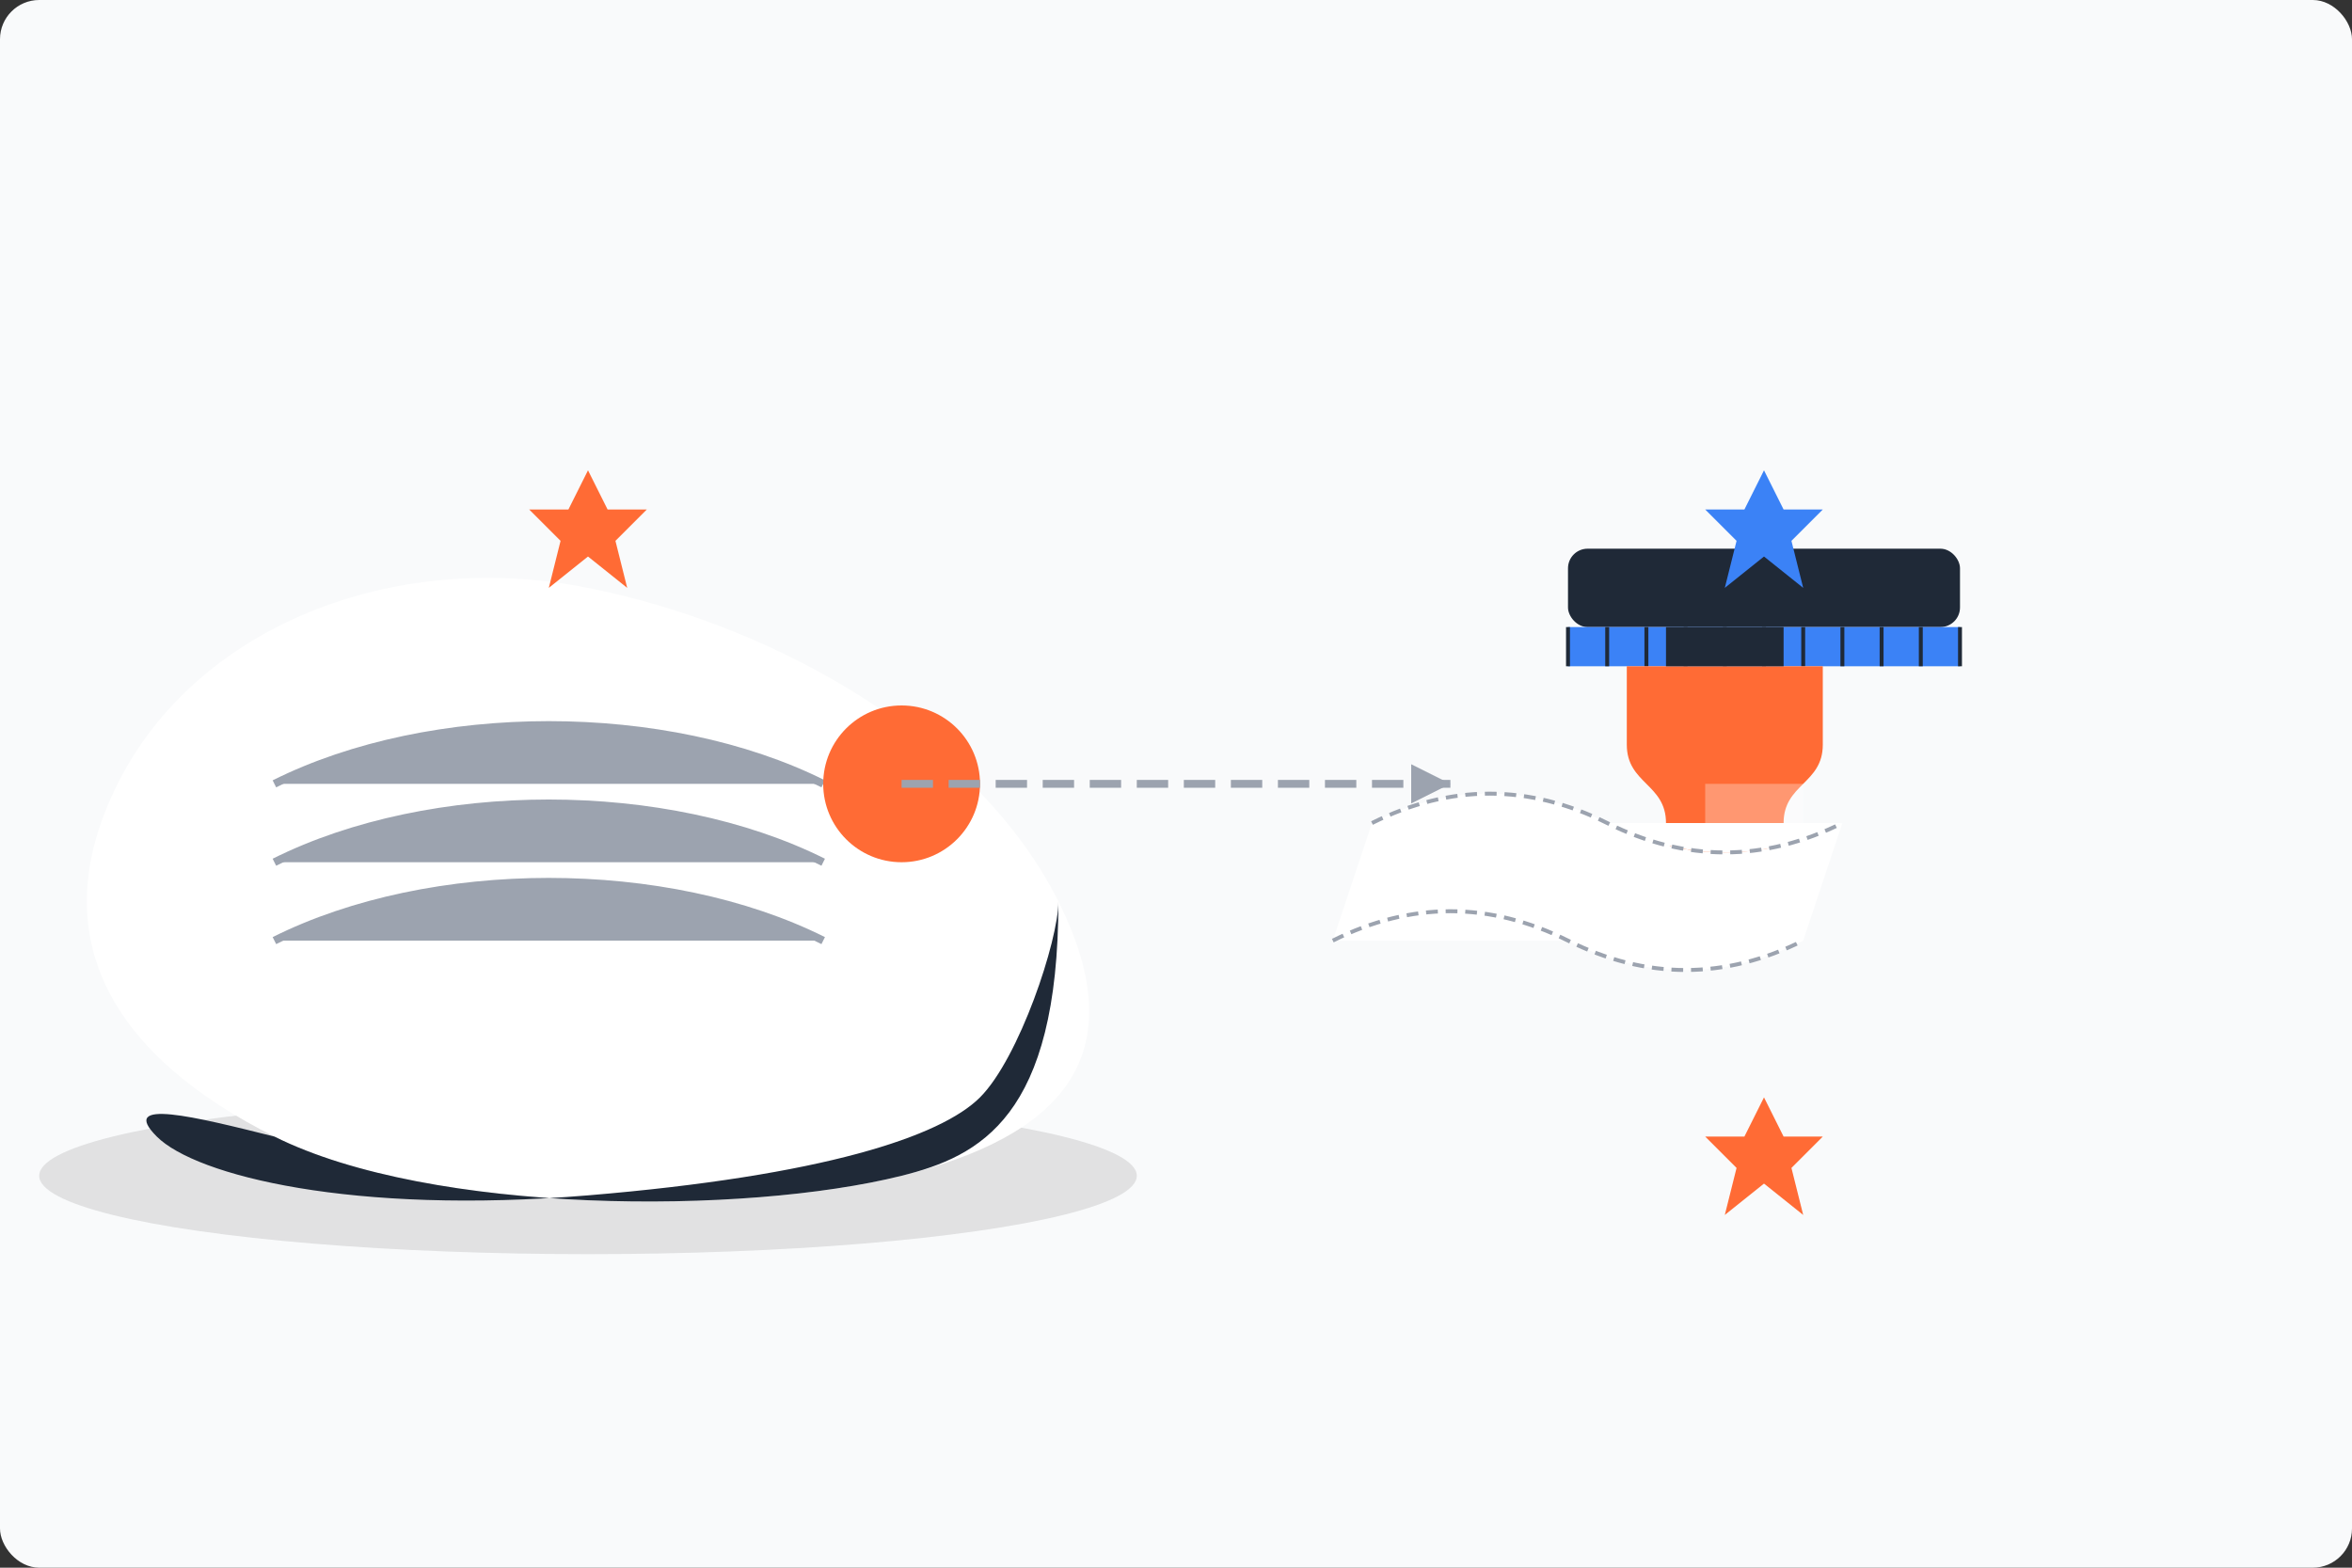
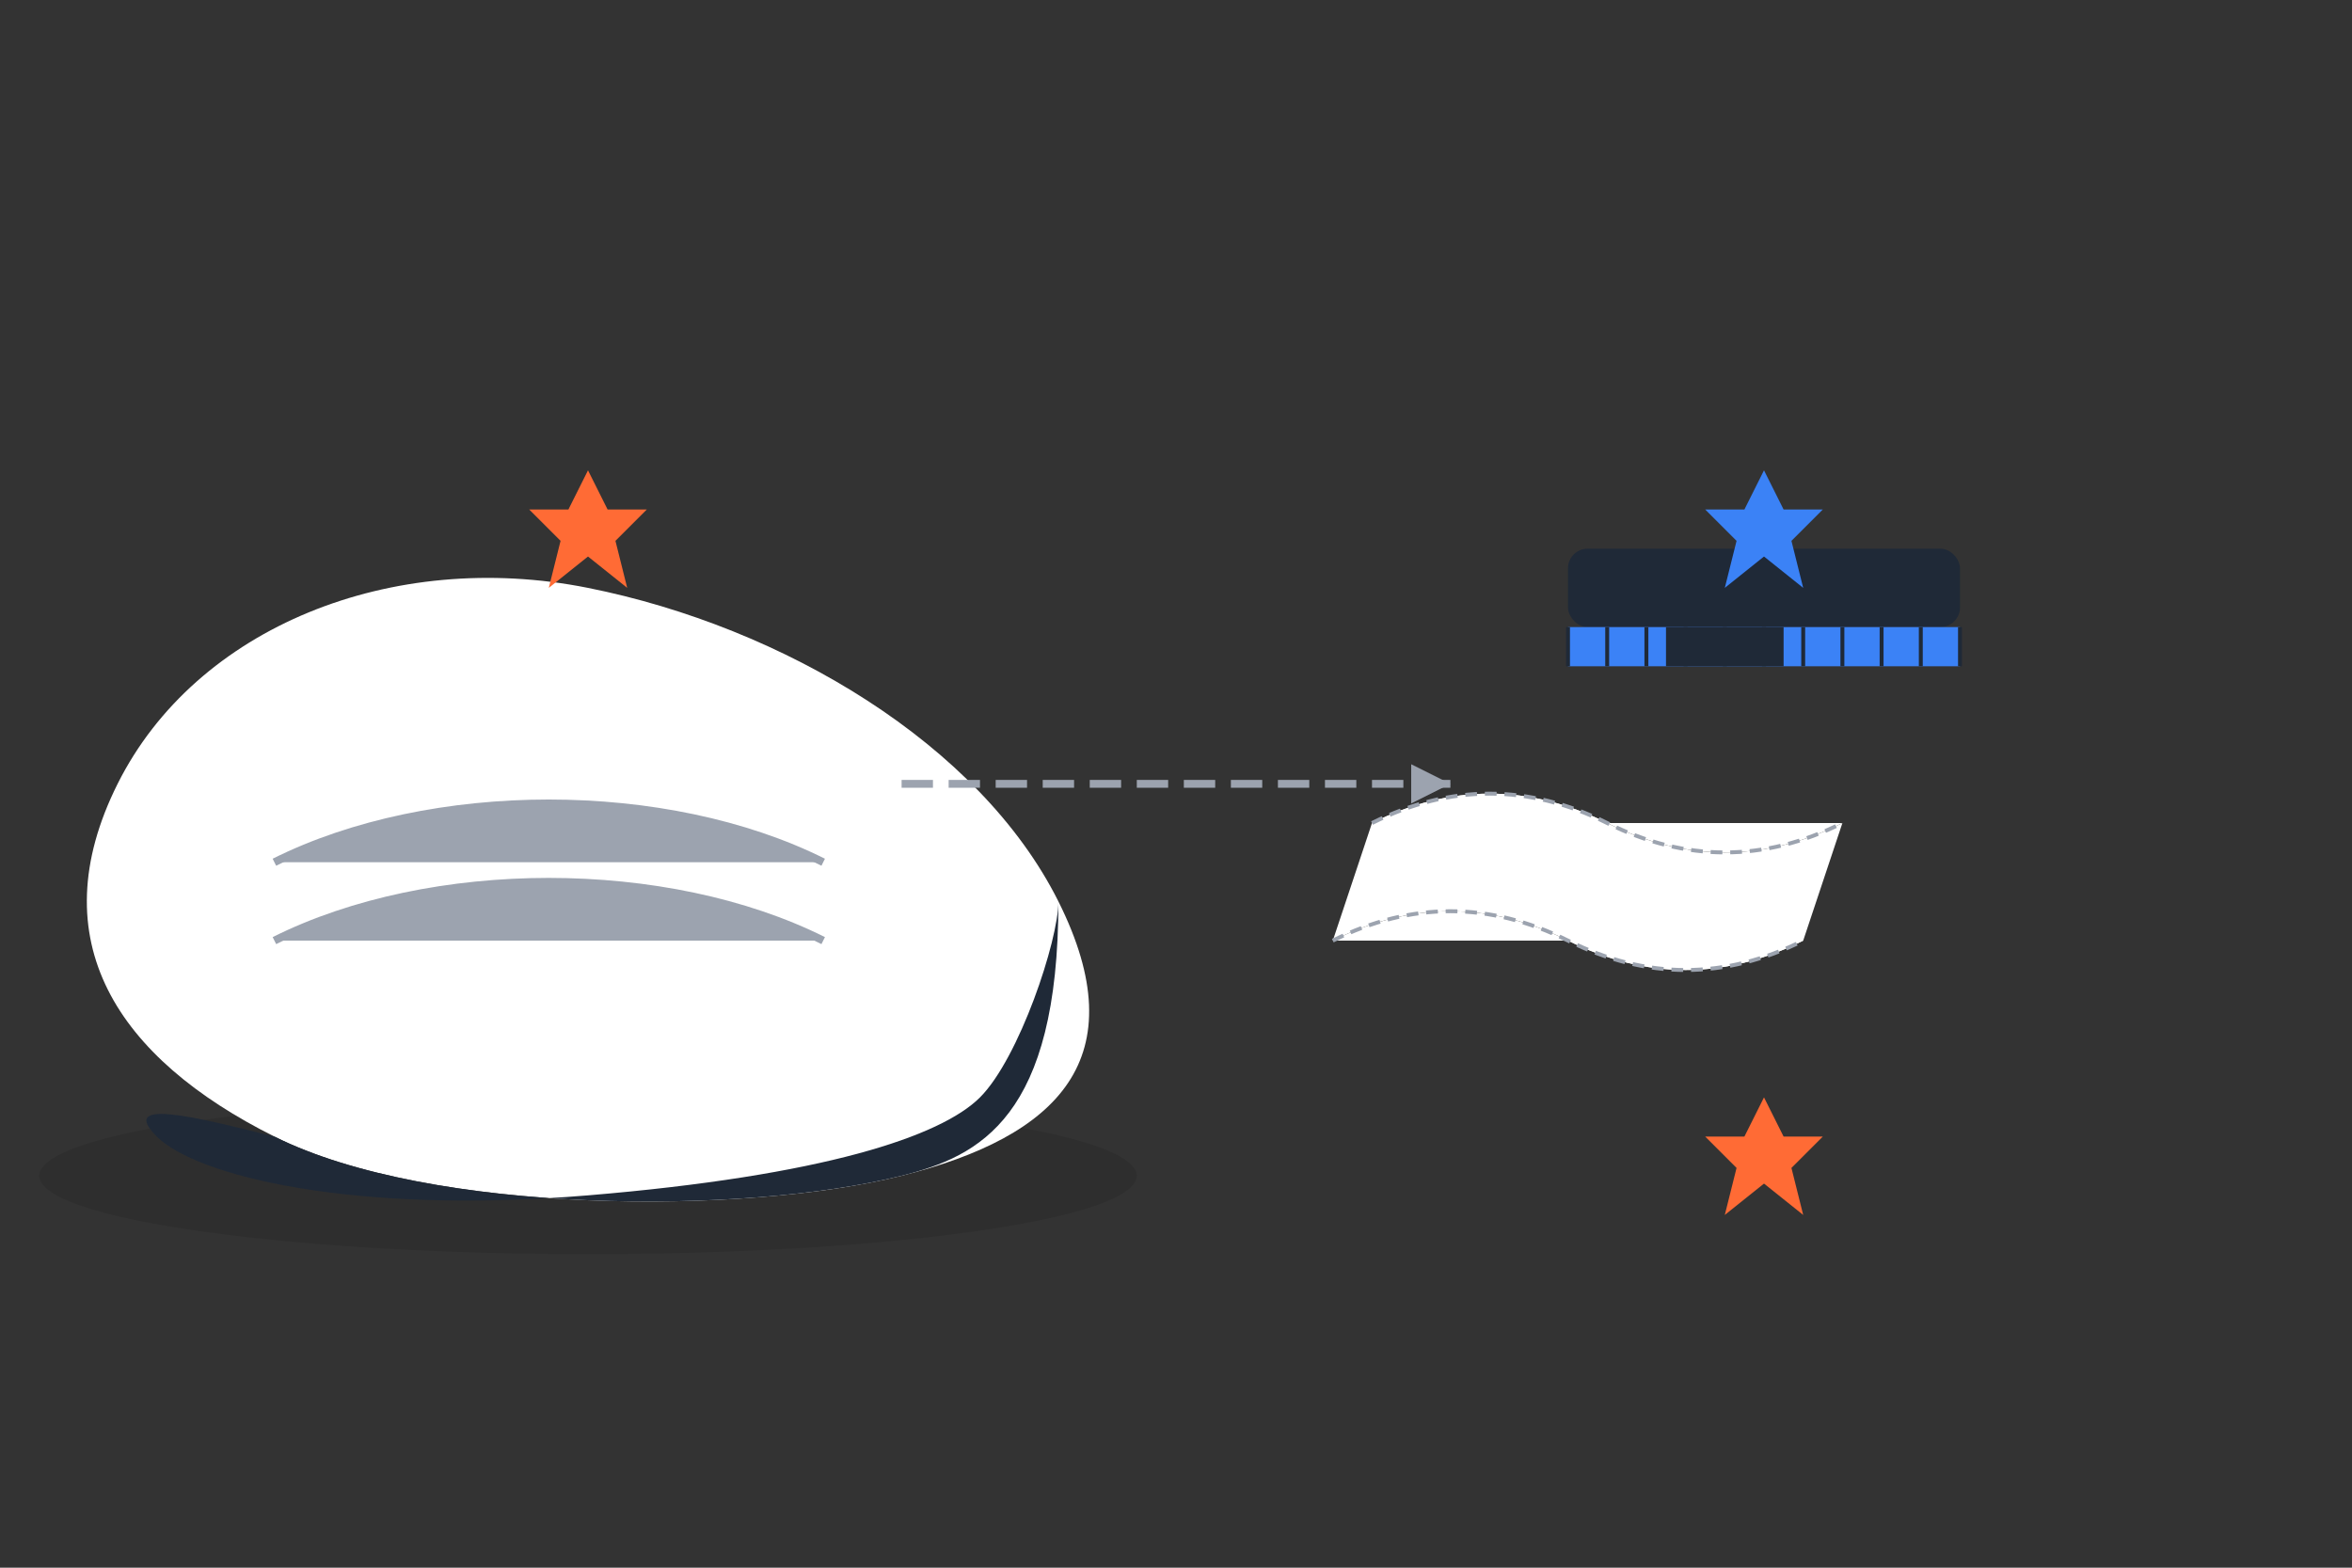
<svg xmlns="http://www.w3.org/2000/svg" viewBox="0 0 600 400">
  <rect x="0" y="0" width="600" height="400" fill="#333333" stroke="none" />
  <style>
    .background { fill: #f9fafb; }
    .primary { fill: #ff6b35; }
    .secondary { fill: #3b82f6; }
    .dark { fill: #1f2937; }
    .light { fill: #ffffff; }
    .medium { fill: #9ca3af; }
    .shadow { fill: rgba(0,0,0,0.1); }
  </style>
-   <rect class="background" width="600" height="400" rx="10" />
  <g transform="translate(150, 200)">
    <ellipse class="shadow" cx="0" cy="100" rx="140" ry="20" />
    <path class="light" d="M-120,0 C-100,-40 -50,-60 0,-50 C50,-40 100,-10 120,30 C140,70 120,90 80,100 C40,110 -40,110 -80,90 C-120,70 -140,40 -120,0 Z" />
-     <path class="medium" d="M-80,0 C-40,-20 20,-20 60,0" stroke="#9ca3af" stroke-width="2" fill="none" />
    <path class="medium" d="M-80,20 C-40,0 20,0 60,20" stroke="#9ca3af" stroke-width="2" fill="none" />
    <path class="medium" d="M-80,40 C-40,20 20,20 60,40" stroke="#9ca3af" stroke-width="2" fill="none" />
    <path class="dark" d="M-80,90 C-40,110 40,110 80,100 C100,95 120,85 120,30 C120,40 110,70 100,80 C90,90 60,100 0,105 C-60,110 -100,100 -110,90 C-120,80 -100,85 -80,90 Z" />
-     <circle class="primary" cx="80" cy="0" r="20" />
  </g>
  <g transform="translate(400, 200)">
    <rect class="dark" x="0" y="-60" width="100" height="20" rx="5" />
    <rect class="secondary" x="0" y="-40" width="100" height="10" />
    <path d="M0,-40 L0,-30 M10,-40 L10,-30 M20,-40 L20,-30 M30,-40 L30,-30 M40,-40 L40,-30 M50,-40 L50,-30 M60,-40 L60,-30 M70,-40 L70,-30 M80,-40 L80,-30 M90,-40 L90,-30 M100,-40 L100,-30" stroke="#1f2937" stroke-width="1" />
-     <path class="primary" d="M30,40 L50,40 L55,10 C55,0 65,0 65,-10 L65,-30 L15,-30 L15,-10 C15,0 25,0 25,10 L30,40 Z" />
-     <rect class="light" x="35" y="0" width="25" height="20" opacity="0.3" />
    <rect class="dark" x="25" y="-40" width="30" height="10" />
    <path class="light" d="M-50,10 C-30,0 -10,0 10,10 C30,20 50,20 70,10 L60,40 C40,50 20,50 0,40 C-20,30 -40,30 -60,40 L-50,10 Z" />
    <path class="light" d="M-50,10 C-30,0 -10,0 10,10 C30,20 50,20 70,10" stroke="#9ca3af" stroke-width="1" fill="none" stroke-dasharray="3,2" />
    <path class="light" d="M-60,40 C-40,30 -20,30 0,40 C20,50 40,50 60,40" stroke="#9ca3af" stroke-width="1" fill="none" stroke-dasharray="3,2" />
  </g>
  <path d="M230,200 L370,200" stroke="#9ca3af" stroke-width="2" stroke-dasharray="8,4" />
  <polygon class="medium" points="360,195 370,200 360,205" />
  <g>
    <path class="primary" d="M150,120 L155,130 L165,130 L157,138 L160,150 L150,142 L140,150 L143,138 L135,130 L145,130 Z" />
    <path class="secondary" d="M450,120 L455,130 L465,130 L457,138 L460,150 L450,142 L440,150 L443,138 L435,130 L445,130 Z" />
    <path class="primary" d="M450,280 L455,290 L465,290 L457,298 L460,310 L450,302 L440,310 L443,298 L435,290 L445,290 Z" />
  </g>
</svg>